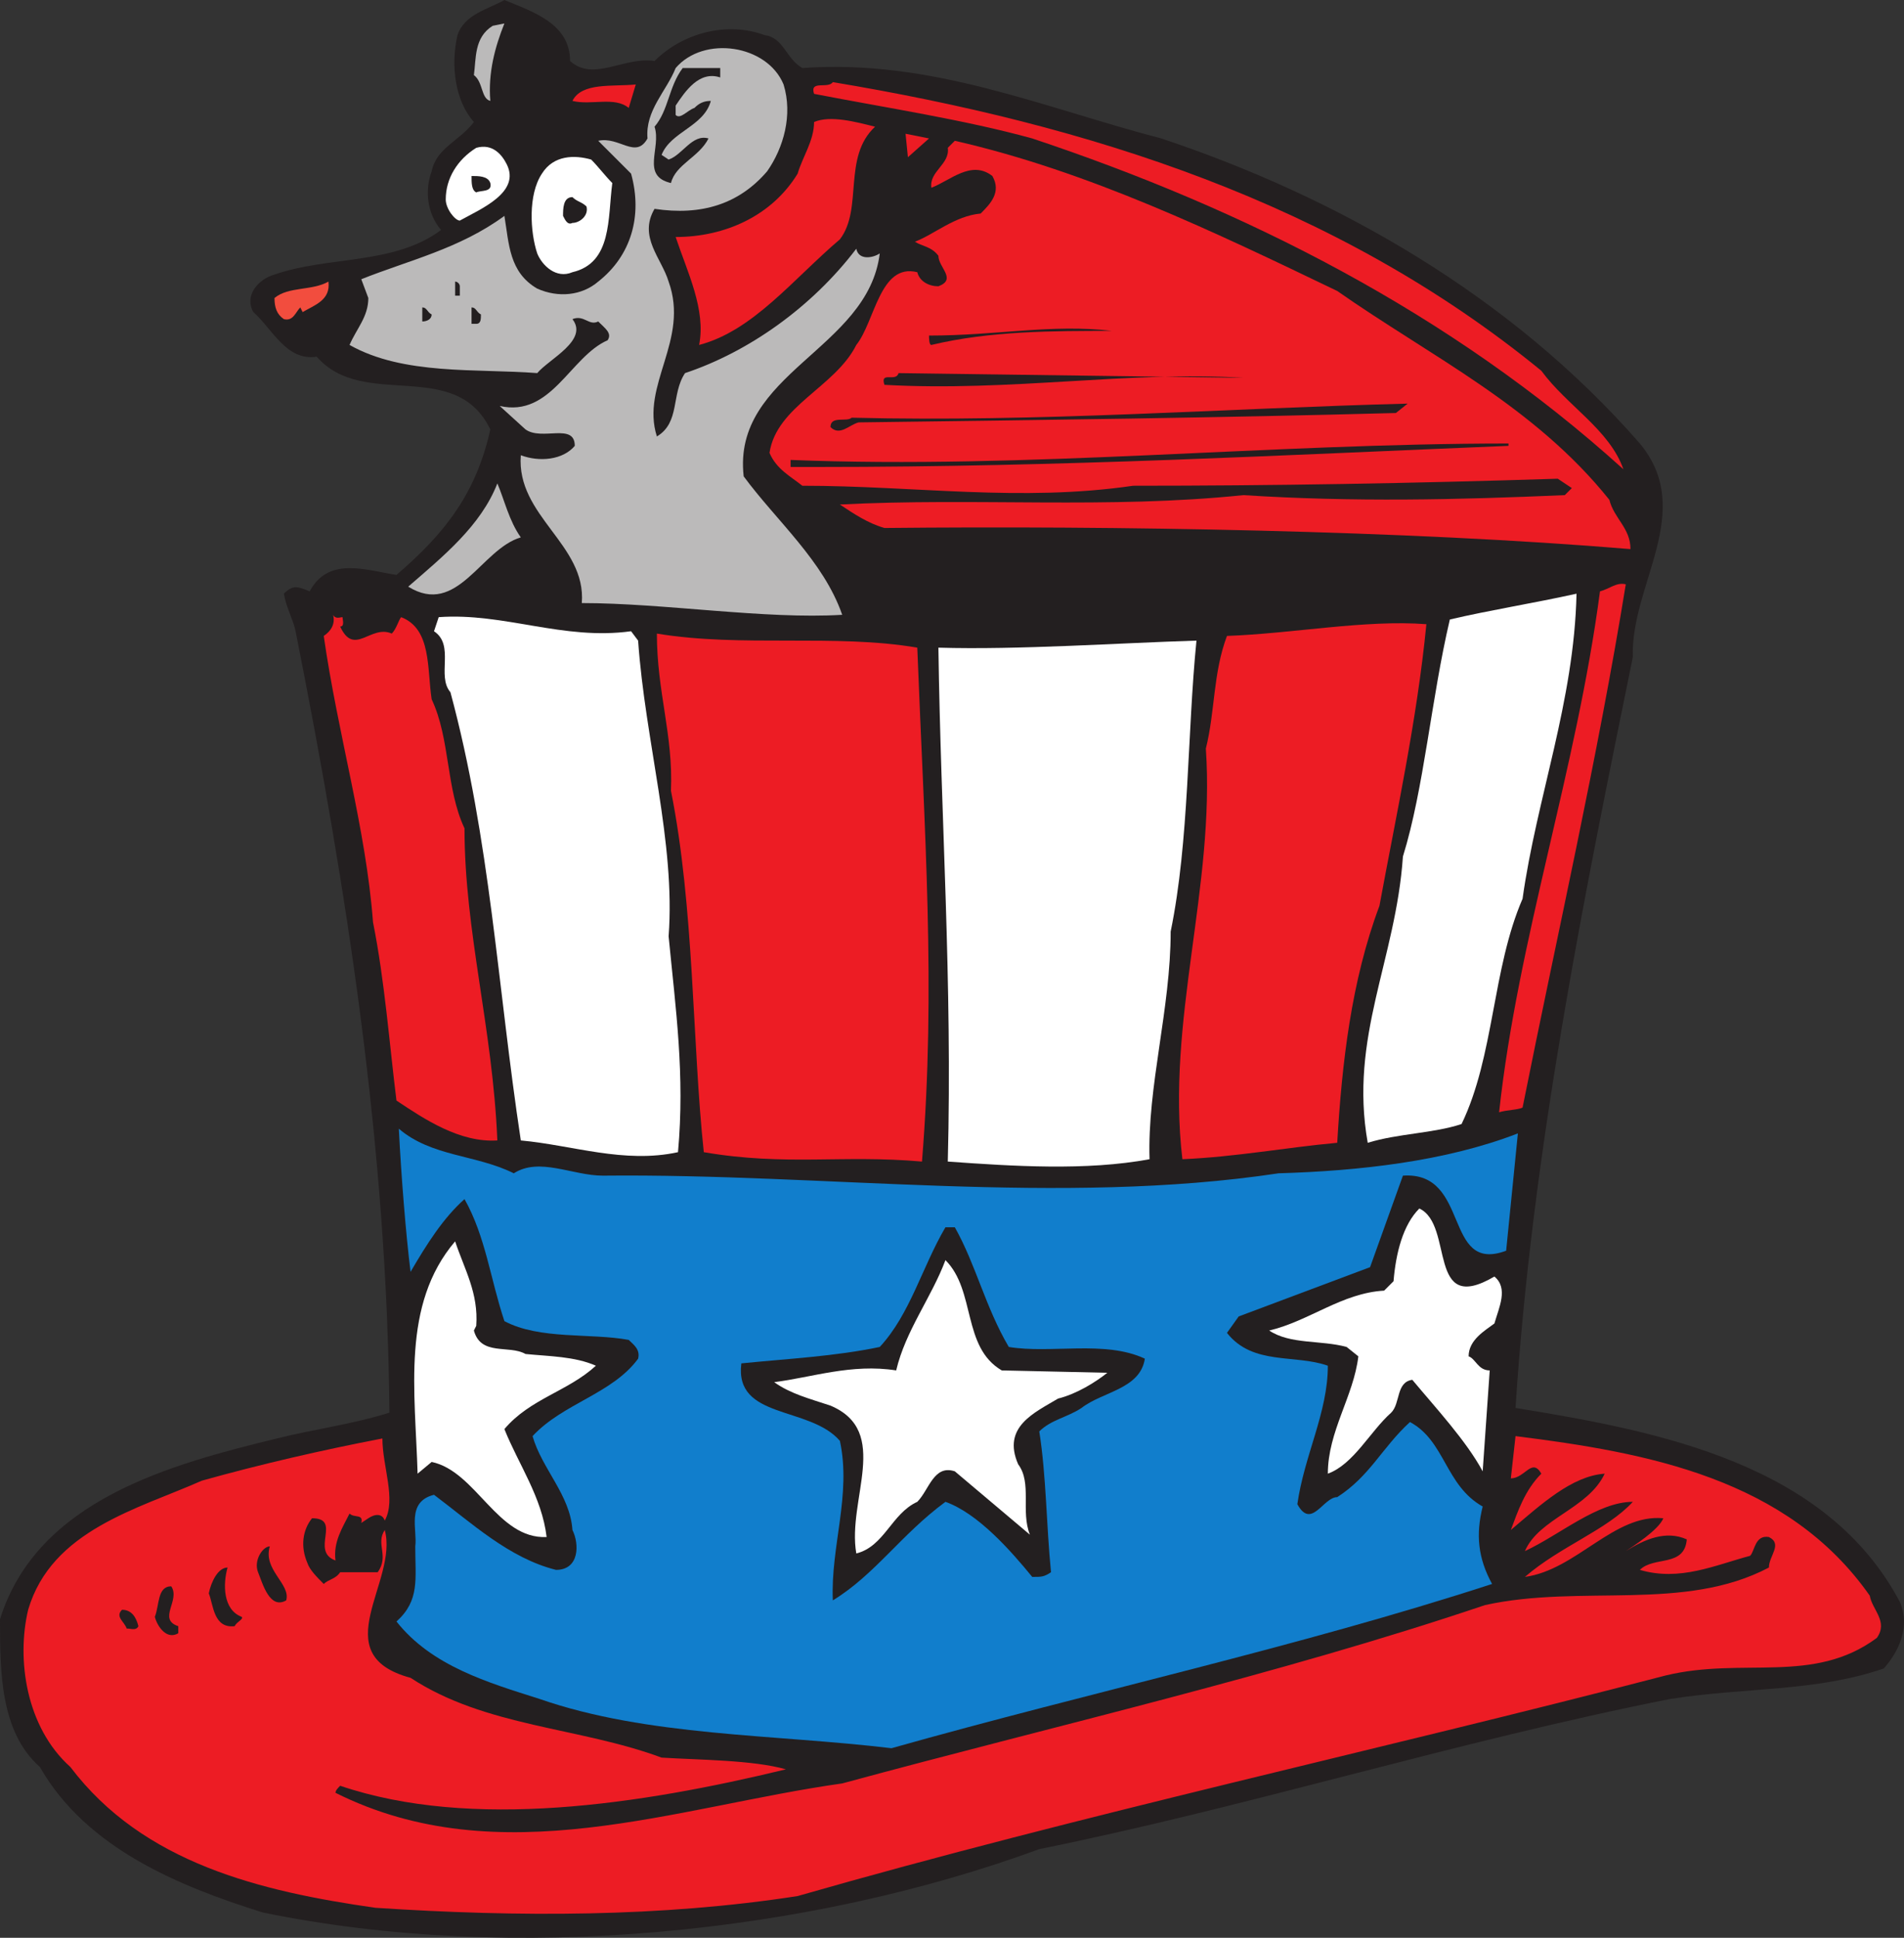
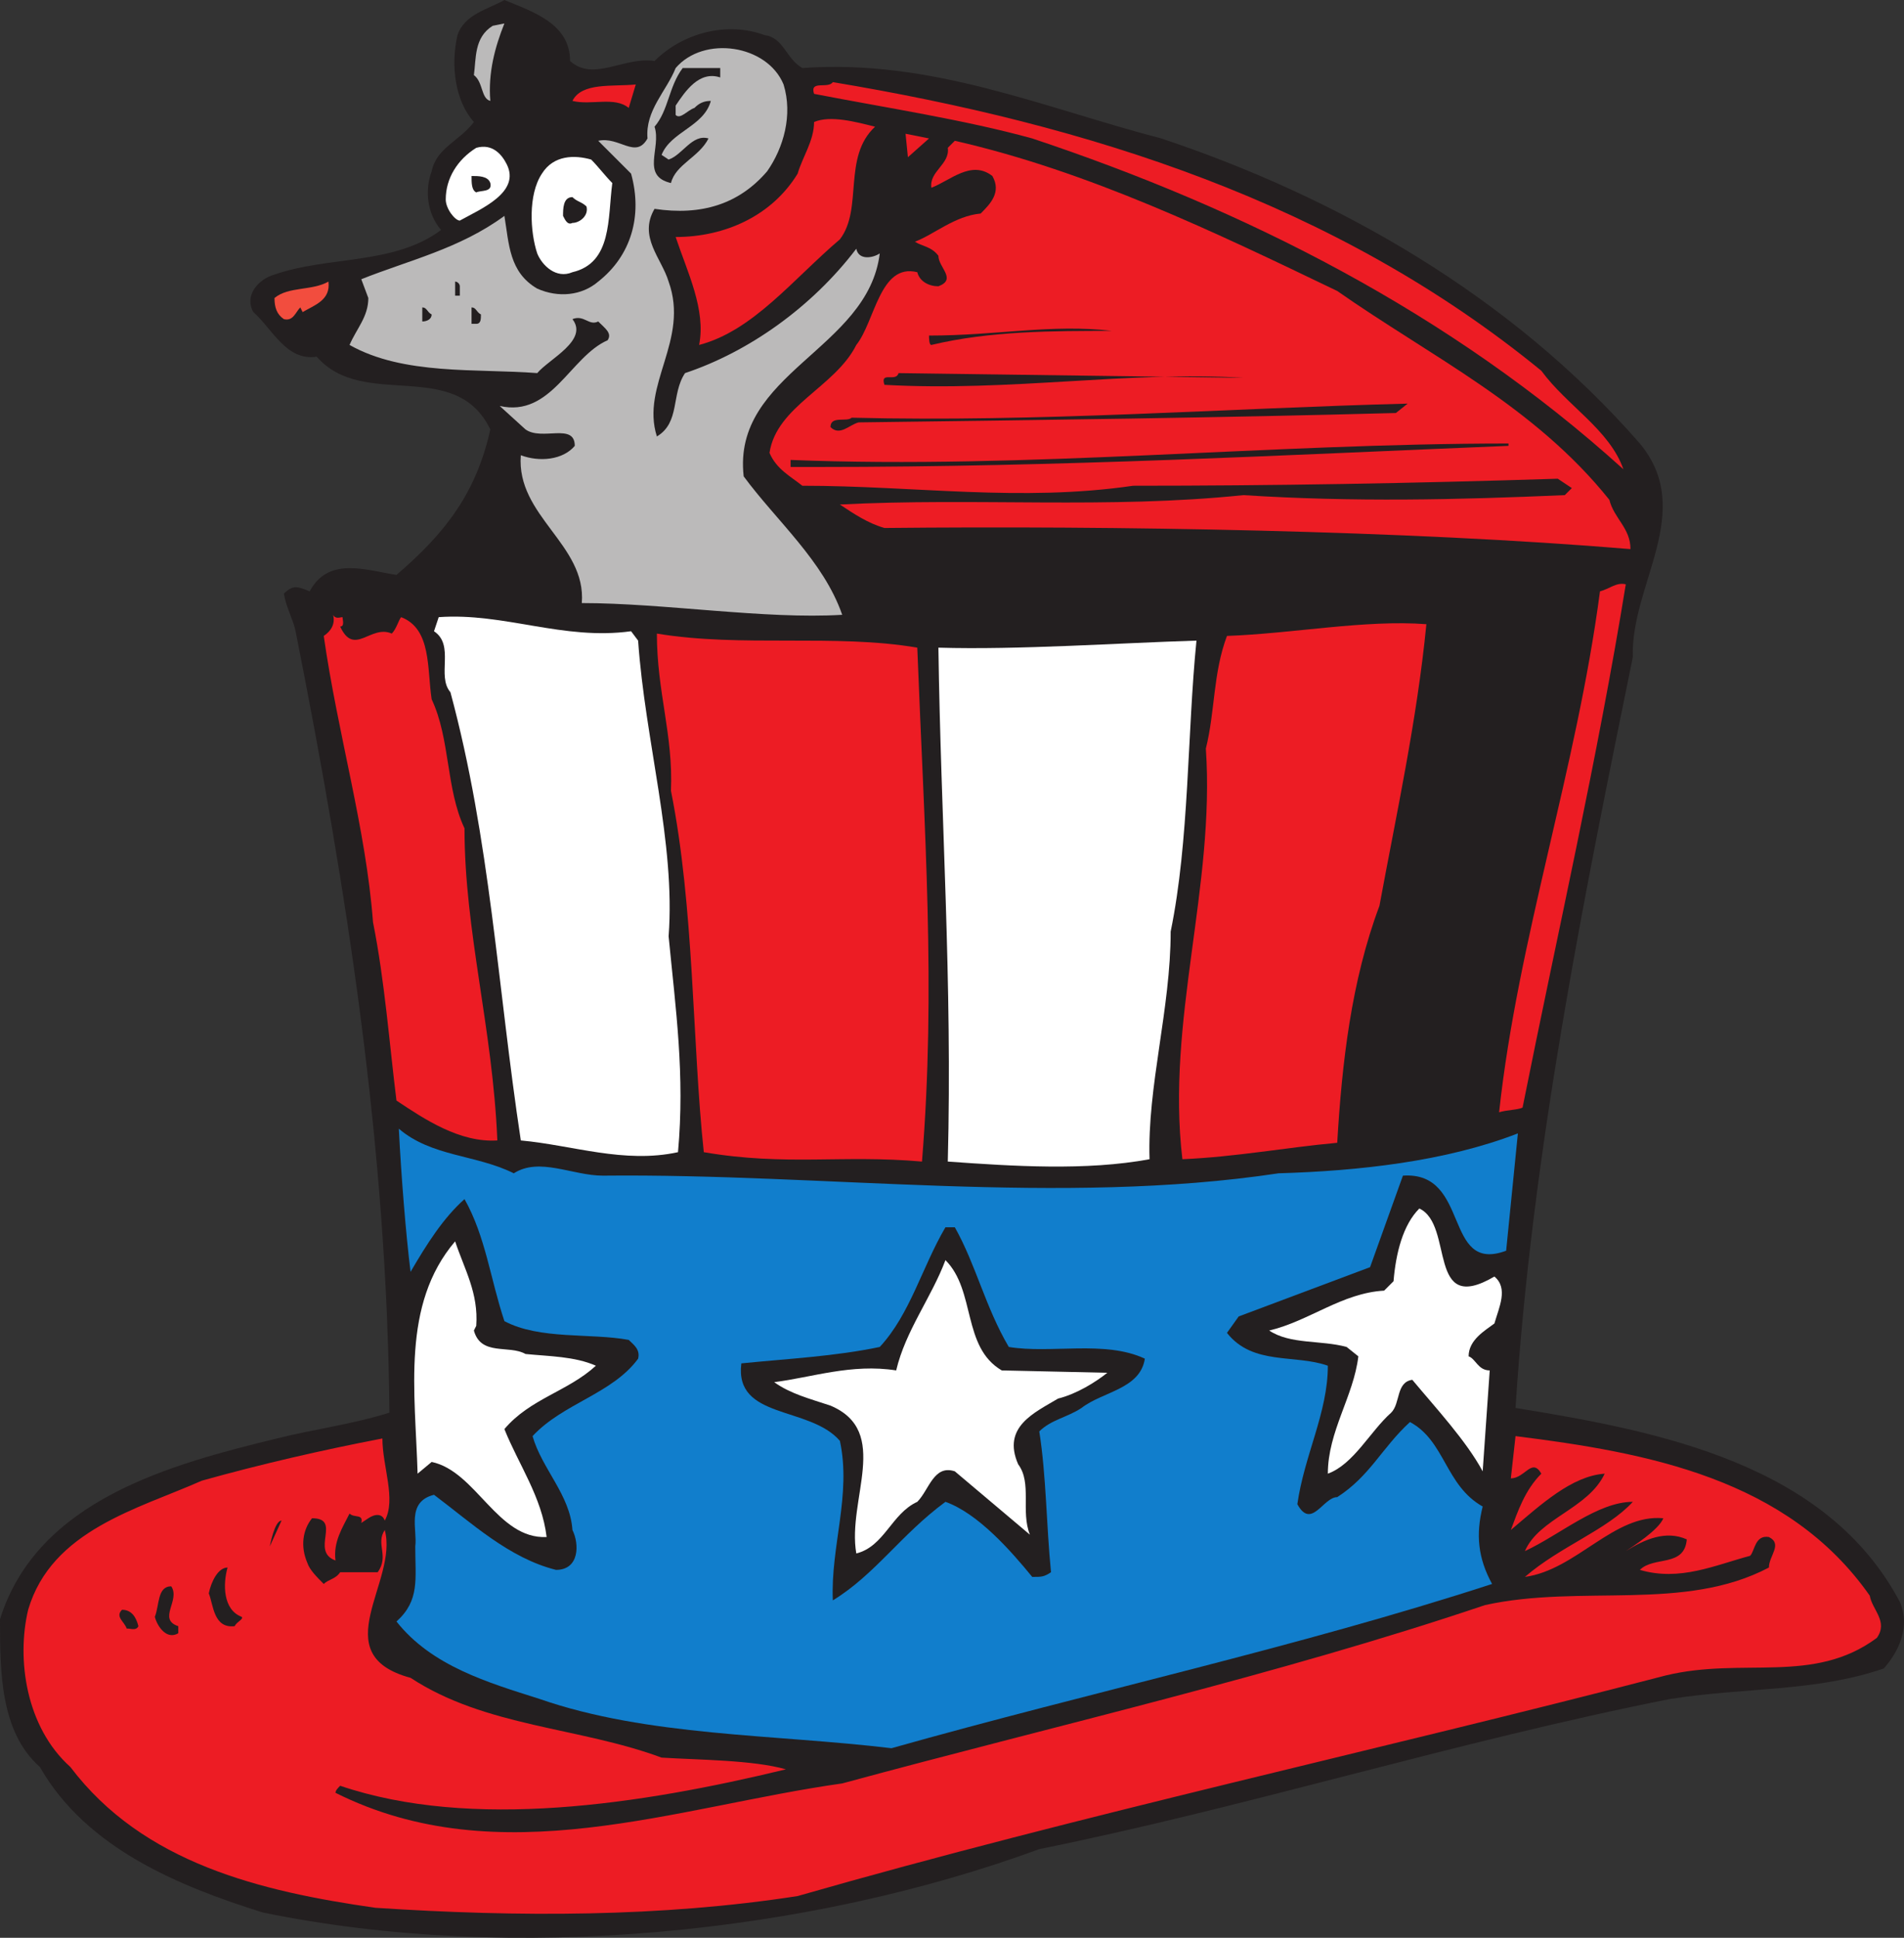
<svg xmlns="http://www.w3.org/2000/svg" width="608.692" height="619.333">
  <rect width="100%" height="100%" fill="#333333" stroke="none" />
  <path fill="#231f20" fill-rule="evenodd" d="M182.25 19.5c7.5 6.75 17.25-1.5 27 0 9-9 23.25-12.75 35.25-8.25 6 .75 6.75 7.5 12 10.5 41.25-3 77.25 12.75 114.75 22.5C427.5 63 483 94.5 524.25 141.75c18 21.75-3 45-2.25 68.25-15.75 77.25-32.25 158.25-37.5 240 46.5 7.5 99.75 18 123 62.25 3 7.5 0 15-5.25 21-21.75 7.5-44.25 6-68.25 9.75-68.25 13.5-135 34.5-201.75 48-73.5 27-168 36.75-248.25 20.25C57.75 603 27.75 591 12.75 564.75 0 553.5 0 534 0 517.5c12-38.25 54.75-49.5 88.5-57.75 12-3 24-4.5 36-8.25-.75-84.75-13.5-166.5-30-249.75-.75-3.75-3-7.5-3.75-12 3-3 4.5-2.25 8.25-.75 6-11.25 18-6.75 27.75-5.25 15.75-13.5 25.5-26.25 30-46.5-11.25-23.25-40.5-6-55.5-23.25C91.5 115.5 87 105 81 99.75c-3-5.25 1.5-10.5 6.75-12 17.25-6 38.25-3 53.25-14.25-4.5-5.25-5.25-12.75-3-18.75 1.5-7.5 9-9.75 13.5-15.75-6-6.75-7.5-18-5.25-27.75C148.5 4.5 156 3 161.25 0c9 3.75 21 7.5 21 19.5" />
  <path fill="#bbbaba" fill-rule="evenodd" d="M156.75 32.25c-3-.75-2.25-6-5.25-8.25.75-5.25 0-12 6-15.75l3.75-.75c-3 7.5-5.25 15.75-4.5 24.75M250.5 27c3 9.75 0 20.25-5.25 27.75-9 10.5-21 14.25-36 12-5.25 9 2.25 15.75 4.5 23.25 6.75 18.75-9 33-3.75 49.5 7.5-4.5 4.5-13.5 9-20.25 20.25-6.75 40.5-21 54.75-39.75.75 3.75 5.25 3 7.5 1.5-3.75 30.75-47.25 38.25-43.5 71.25 10.5 14.25 25.5 27 31.5 44.25-24.75 1.5-57-3.75-83.25-3.75 1.5-18.75-21-27.75-19.5-47.25 6 2.25 13.5 1.5 17.25-3 0-7.5-10.5-1.5-15.75-5.25l-8.25-7.5c16.5 3.75 22.5-15.75 34.5-21 1.5-2.25-.75-3.75-3-6-3 1.5-4.5-2.25-8.25-.75 5.25 6.75-7.5 12.75-11.25 17.25-19.5-1.5-42.75.75-60-9 2.25-5.25 6-9 6-15l-2.25-6c15-6 31.5-9.75 45.75-20.25 1.5 9 1.5 18 10.5 23.25 6.75 3 14.25 2.25 19.5-2.25 10.5-8.25 14.25-21 10.5-34.5L191.25 45c6.75-1.5 12 6 15.75-.75-.75-9 6-15 9-22.5 9-10.5 29.25-7.5 34.5 5.25" />
  <path fill="#231f20" fill-rule="evenodd" d="M230.25 24.75c-6.75-2.25-11.25 4.5-14.25 9v3c1.5 1.5 3.75-1.5 6-2.25 1.5-1.5 3-2.25 5.25-2.25C225 40.5 214.5 42 211.5 49.5l2.25 1.5c4.5-1.5 7.5-8.25 12.75-6.75-3 6-10.5 8.25-12 14.25-9.75-2.25-3-11.25-5.25-18 4.5-5.25 4.5-12.75 9-18.75h12v3" />
  <path fill="#ed1c24" fill-rule="evenodd" d="M492.75 118.5C501 129.75 514.5 137.25 519 150 463.5 99.75 397.5 66.75 330 44.25c-21.75-6-46.5-9.75-69.75-14.25-1.5-4.5 4.5-1.5 6-3.75 81 13.5 160.5 38.25 226.5 92.25M201 34.5c-4.5-3.75-12-.75-18-2.25 3-6 12.75-4.5 20.25-5.25L201 34.5m78.75 6c-10.5 9.75-3.75 26.25-11.25 36-15 12.75-27.75 29.25-45 33.75C225.75 99 219.75 87 216 75.75c15.75 0 30.75-6.75 39-20.25 1.5-5.25 5.25-10.5 5.25-16.5 5.25-2.25 13.5 0 19.5 1.5" />
  <path fill="#ed1c24" fill-rule="evenodd" d="m290.25 50.25-.75-7.5 7.5 1.5zM427.5 93c30 21 63 36.75 87 66.75 1.5 6 6.75 9 6.75 15.75-72-6-165-7.5-238.5-6.75-5.25-1.5-9.75-4.5-14.25-7.5 43.5-2.25 85.5 1.5 129-3 35.25 2.25 68.25 1.5 102.75 0l2.25-2.25-4.5-3c-46.5 1.5-91.5 2.25-135.75 2.25-36 5.25-69.75 0-105.75 0-3.75-3-8.25-5.25-10.5-10.5 2.25-15 21-21 27.75-34.5 6-7.5 7.5-26.25 19.5-23.25.75 3 3.75 4.5 6.75 4.5 6-2.25 0-6 0-9.75-2.25-3-5.25-3-7.5-4.5 6-2.25 12.75-8.25 21-9 3-3 6.75-6.75 3.75-12-6.75-5.25-13.5 1.5-19.5 3.75-.75-5.25 6-7.5 5.25-12.75l2.25-2.25C348 54.75 388.5 74.25 427.5 93" />
  <path fill="#fff" fill-rule="evenodd" d="M162 52.5c4.5 9-8.25 14.25-15 18-1.5 0-4.5-3.75-4.5-6.75 0-6.75 3.75-12.75 9.75-16.5 5.25-1.5 8.25 2.25 9.75 5.25m33.75 6c-1.5 11.25 0 25.5-12.75 28.5-5.25 2.25-9.75-2.25-11.25-6-2.25-6.75-3-18.75 1.5-25.5 3.75-6 10.5-6 15.75-4.5 2.25 2.25 4.5 5.25 6.75 7.5" />
  <path fill="#231f20" fill-rule="evenodd" d="M156.75 58.5c.75 3-3 2.25-4.5 3-1.5-.75-1.5-3-1.5-5.25 2.25 0 5.25 0 6 2.25M187.5 66c.75 3-2.25 5.25-4.5 5.25-1.5.75-2.25-.75-3-2.25 0-2.25 0-6 3-6 1.5 1.5 3 1.5 4.5 3" />
  <path fill="#f24d3e" fill-rule="evenodd" d="M105 90c.75 6-4.5 7.5-8.25 9.75l-.75-1.5c-1.5 1.5-2.25 4.5-5.25 3.75-2.25-1.5-3-3.75-3-6.75C92.25 91.5 99.75 93 105 90" />
  <path fill="#231f20" fill-rule="evenodd" d="M147 91.5v3h-1.5V90c.75 0 1.5.75 1.5 1.5m-9 9c0 1.5-1.5 2.25-3 2.25v-4.5c1.5 0 1.5 1.5 3 2.25m15.75 0c0 1.5 0 3-1.5 3h-1.5v-5.25c1.5 0 1.5 1.5 3 2.25m201.75 5.25c-18.75 0-39 0-57.75 4.5-.75 0-.75-2.25-.75-3 21.75 0 39-3.75 58.5-1.5m42 15c-36.75-2.25-74.25 4.5-114.75 2.25-1.5-4.5 3.75-.75 4.5-3.75l110.25 1.5M446.25 132c-55.5 1.5-113.25 2.25-171.75 3-3 .75-6 4.5-9 1.5 0-3.75 5.25-1.5 6.75-3 60 1.5 119.25-3 177.75-4.5l-3.75 3m36 10.5c-73.5 3-142.5 6.75-220.5 6.75h-9V147c75.75 3 152.25-5.25 229.5-5.25v.75" />
-   <path fill="#bbbaba" fill-rule="evenodd" d="M166.5 171.75c-12.75 3.75-20.25 25.5-36 15.75 11.25-9.75 23.25-19.5 28.5-33 2.25 5.25 3.75 12 7.5 17.25" />
  <path fill="#ed1c24" fill-rule="evenodd" d="M519.75 186.75c-9 55.5-21.75 111-33 167.25-1.5.75-5.25.75-7.5 1.5C485.25 300 504 246 511.5 189c3-.75 5.25-3 8.25-2.25" />
-   <path fill="#fff" fill-rule="evenodd" d="M504 189.75c-.75 34.5-12.75 65.25-17.25 97.5-9.75 22.5-9 50.25-19.5 72-9 3-20.25 3-30 6-6-33.75 9-58.5 11.25-91.5 6.75-21.75 9-50.25 15-75.75 12.75-3 27-5.25 40.5-8.25" />
  <path fill="#ed1c24" fill-rule="evenodd" d="M109.5 197.25c0 .75.75 3-.75 3 4.5 9.75 9.75-.75 16.5 2.25 1.5-1.5 2.25-4.5 3-5.25 9.75 3.75 8.25 16.5 9.75 26.25 6 12.75 4.5 28.5 10.5 41.25 0 33 9 63.75 10.5 99.75-12 .75-23.25-6.75-32.25-12.75-2.25-18-3.75-38.25-7.5-57-2.25-30-11.25-60-15.75-91.5 2.25-1.5 3.75-3.75 3-6.75.75 1.5 2.25.75 3 .75" />
  <path fill="#fff" fill-rule="evenodd" d="m201.75 201.75 2.25 3c2.25 32.25 12 64.5 9.75 94.5 2.25 23.25 5.25 44.25 3 69C199.5 372 183 366 166.5 364.5c-7.5-49.5-9.75-96-22.5-143.25-4.5-5.25 1.5-15-5.25-19.5l1.5-4.5c21-1.5 39.75 7.5 61.5 4.5" />
  <path fill="#ed1c24" fill-rule="evenodd" d="M456 199.5c-3 30.75-9.75 61.5-15 90-9 24-12 50.25-13.5 75.75-16.5 1.5-32.25 4.5-49.5 5.25-5.25-44.25 10.5-87 7.5-131.25 3-12 2.25-24 6.75-36 21-.75 44.25-5.25 63.75-3.75M293.25 207c2.25 58.5 6 108.75 1.5 164.25-25.5-2.25-43.5 1.5-69.75-3-3.75-35.25-3-78-10.5-115.5.75-18-4.5-31.5-4.5-50.25 27 4.5 57 0 83.25 4.5" />
  <path fill="#fff" fill-rule="evenodd" d="M382.5 204.75c-3 30-2.25 63.75-8.25 93 0 24.75-7.5 49.5-6.75 72.75-20.25 3.75-43.5 2.25-64.5.75 1.5-57.75-2.25-109.5-3-164.25 25.5.75 57.75-1.5 82.5-2.25" />
  <path fill="#117ecc" fill-rule="evenodd" d="M164.25 375c8.25-5.25 18.75.75 28.5.75C264 375 339 385.5 408.75 375c25.5-.75 53.25-3.75 76.5-12.75l-3.75 37.5c-20.25 7.5-11.25-25.5-33-24L438 405l-42 15.75-3.75 5.25c8.25 10.5 21.75 6.75 32.25 10.5 0 15-7.5 28.5-9.75 44.25 4.5 8.25 8.25-2.25 12.75-2.25 10.5-6.75 14.25-15.75 23.25-24 11.25 6 11.25 20.25 23.25 27-2.25 9-1.5 16.5 3 24.75-62.25 20.25-128.25 34.5-192 52.5-37.5-4.5-78-3.75-112.5-15.75-16.5-5.25-34.5-10.5-45.75-24.75 7.5-6.75 6-13.5 6-24 .75-5.25-3-14.25 6-16.5 12 9 24 20.25 39 24 7.5 0 7.5-8.25 5.25-12.75-.75-11.25-9.75-19.5-12.75-30 9.75-10.5 25.5-13.5 33.75-24.75.75-3-1.5-4.5-3-6-12-2.25-28.5 0-39.75-6-4.5-13.5-6-27-12.75-39-6.75 6-12 14.25-17.25 23.25-1.5-12-3-30.75-3.75-45.75 10.5 9 24.75 8.25 36.75 14.25" />
  <path fill="#fff" fill-rule="evenodd" d="M477.75 408c4.5 3.75 1.5 9.75 0 15-3 2.25-8.25 5.25-8.25 10.5 2.25.75 3 4.5 6.75 4.5L474 470.25c-5.25-9.75-15-20.25-22.5-29.25-5.25.75-3.75 7.5-6.75 10.5-6.75 6-12 16.5-20.25 19.5 0-13.5 8.25-24.75 9.75-37.5l-3.75-3c-8.25-2.25-18-.75-24.75-5.25 12.75-3 23.25-12 36.75-12.75l3-3c.75-9 3-18 8.25-23.25 11.25 5.25 2.25 34.5 24 21.75" />
  <path fill="#231f20" fill-rule="evenodd" d="M305.25 392.25c6.75 12 9.75 25.5 17.25 38.25 13.5 2.25 30.75-2.25 43.5 3.75-1.5 9.75-13.5 10.5-20.25 15.75-4.5 3-9.75 3.75-13.5 7.5 2.25 14.25 2.25 30 3.75 45-2.25 1.5-3 1.5-6 1.5-6.75-8.25-17.25-20.25-27.75-24-14.25 10.5-22.5 23.25-36 31.5-.75-17.25 6-33.75 2.25-51-9.75-11.25-33.75-6.75-31.5-24.75 15-1.5 30-2.25 44.25-5.25 9.75-10.5 13.5-25.5 21-38.25h3" />
  <path fill="#fff" fill-rule="evenodd" d="m152.25 423.75-.75 1.5c2.25 8.25 11.25 4.5 16.5 7.5 7.5.75 15.75.75 22.5 3.75-9 8.25-21 10.5-29.25 20.25 4.5 11.25 12 21.75 13.5 34.5-15.75.75-22.5-21-36.75-24l-4.5 3.75c-.75-26.25-5.25-54 12-74.25 3 9 7.5 16.5 6.75 27m168 14.25 33.75.75c-3.75 3-9.75 6.75-15.75 8.25-7.5 4.5-18 9-12.75 21 4.5 6 .75 15 3.75 22.5l-24-20.25c-6.75-2.25-8.25 6-12 9.75-8.25 3.75-10.5 14.25-19.5 16.5-3-17.25 11.25-39-8.25-47.25-6.75-2.25-12.75-3.75-18-7.5 12-1.5 24.75-6 39-3.75 3-12.75 11.25-23.25 15.75-35.25 9.75 9.75 5.25 27.75 18 35.25" />
  <path fill="#ed1c24" fill-rule="evenodd" d="M597.75 510c.75 4.5 6 8.25 2.25 13.5-20.25 15-42.75 6-67.5 12-92.25 24-186 44.25-277.5 70.5-43.5 6.75-89.25 6.75-135 3.75-36.75-5.25-74.25-14.25-97.5-45C8.25 552 5.25 530.25 9 514.5c7.5-25.5 35.25-32.25 55.5-41.25 18.75-5.25 38.25-9.75 57.75-13.5 0 9 4.5 19.5.75 26.25-.75-2.25-3-2.25-5.25-.75l-2.25 1.5c.75-3-2.25-1.5-3.75-3-2.25 4.5-5.25 9-4.5 15-8.25-3 2.25-13.5-7.5-13.5-3 3.75-3.75 9-1.5 14.25.75 2.25 3 4.5 5.25 6.75 1.5-1.5 3.75-1.5 5.25-3.75h12c3.75-5.25-.75-9 2.25-13.5 4.5 16.5-19.5 39.75 8.25 47.25 24 15.75 54 15.75 80.25 25.5 12 .75 29.25.75 39.75 3.75-46.5 11.25-100.5 19.5-142.5 5.25-.75.75-1.5 1.5-1.5 2.25 52.5 26.25 108.75 4.5 162-3 69-18.75 138.75-34.5 205.5-57 30.75-6.75 63.75 2.25 90.75-12 0-3.75 4.5-7.5 0-9.75-4.5-.75-4.5 4.5-6 6-11.25 3-22.5 8.25-35.25 4.5 4.5-4.5 14.25-.75 15-9.75-6.75-3-13.5 0-19.5 3.75 2.25-1.5 10.5-6.75 12-10.5C516 483.75 504 501.75 487.5 504c11.25-9.75 26.25-15 34.5-24-11.25 0-23.25 10.5-34.5 15.75 4.5-10.5 20.25-13.5 25.5-24.75-10.5.75-20.25 9.75-30 18 2.25-6 4.5-12.75 9.75-18-3-5.25-5.25 1.5-9.75 1.5l1.5-13.5c42 5.25 87 13.5 113.25 51" />
-   <path fill="#231f20" fill-rule="evenodd" d="M86.25 494.25c-2.25 7.5 6.75 12 5.25 17.25-5.25 3-7.5-5.25-9-9s1.5-8.25 3.75-8.25M72.75 501c-1.5 5.25-1.5 13.5 4.5 15.75.75.75-1.5 1.5-2.25 3-6.75.75-6.75-6.75-8.25-10.5.75-3.75 3-8.25 6-8.25m-18 6c3 4.5-4.5 10.5 2.25 12.75V522c-3.75 2.25-6.75-2.25-7.5-5.25 1.5-3.75.75-9.75 5.25-9.75m-10.5 12.75c-.75 1.5-2.25.75-3.75.75-.75-2.25-3.75-3.75-1.5-6 3 0 4.5 2.25 5.25 5.25" />
+   <path fill="#231f20" fill-rule="evenodd" d="M86.25 494.25s1.5-8.25 3.75-8.25M72.75 501c-1.5 5.25-1.5 13.5 4.5 15.75.75.75-1.5 1.5-2.25 3-6.75.75-6.75-6.75-8.25-10.5.75-3.75 3-8.25 6-8.25m-18 6c3 4.5-4.5 10.5 2.25 12.75V522c-3.75 2.25-6.75-2.25-7.5-5.25 1.5-3.75.75-9.75 5.25-9.75m-10.5 12.75c-.75 1.5-2.25.75-3.75.75-.75-2.25-3.75-3.75-1.5-6 3 0 4.5 2.25 5.25 5.25" />
</svg>